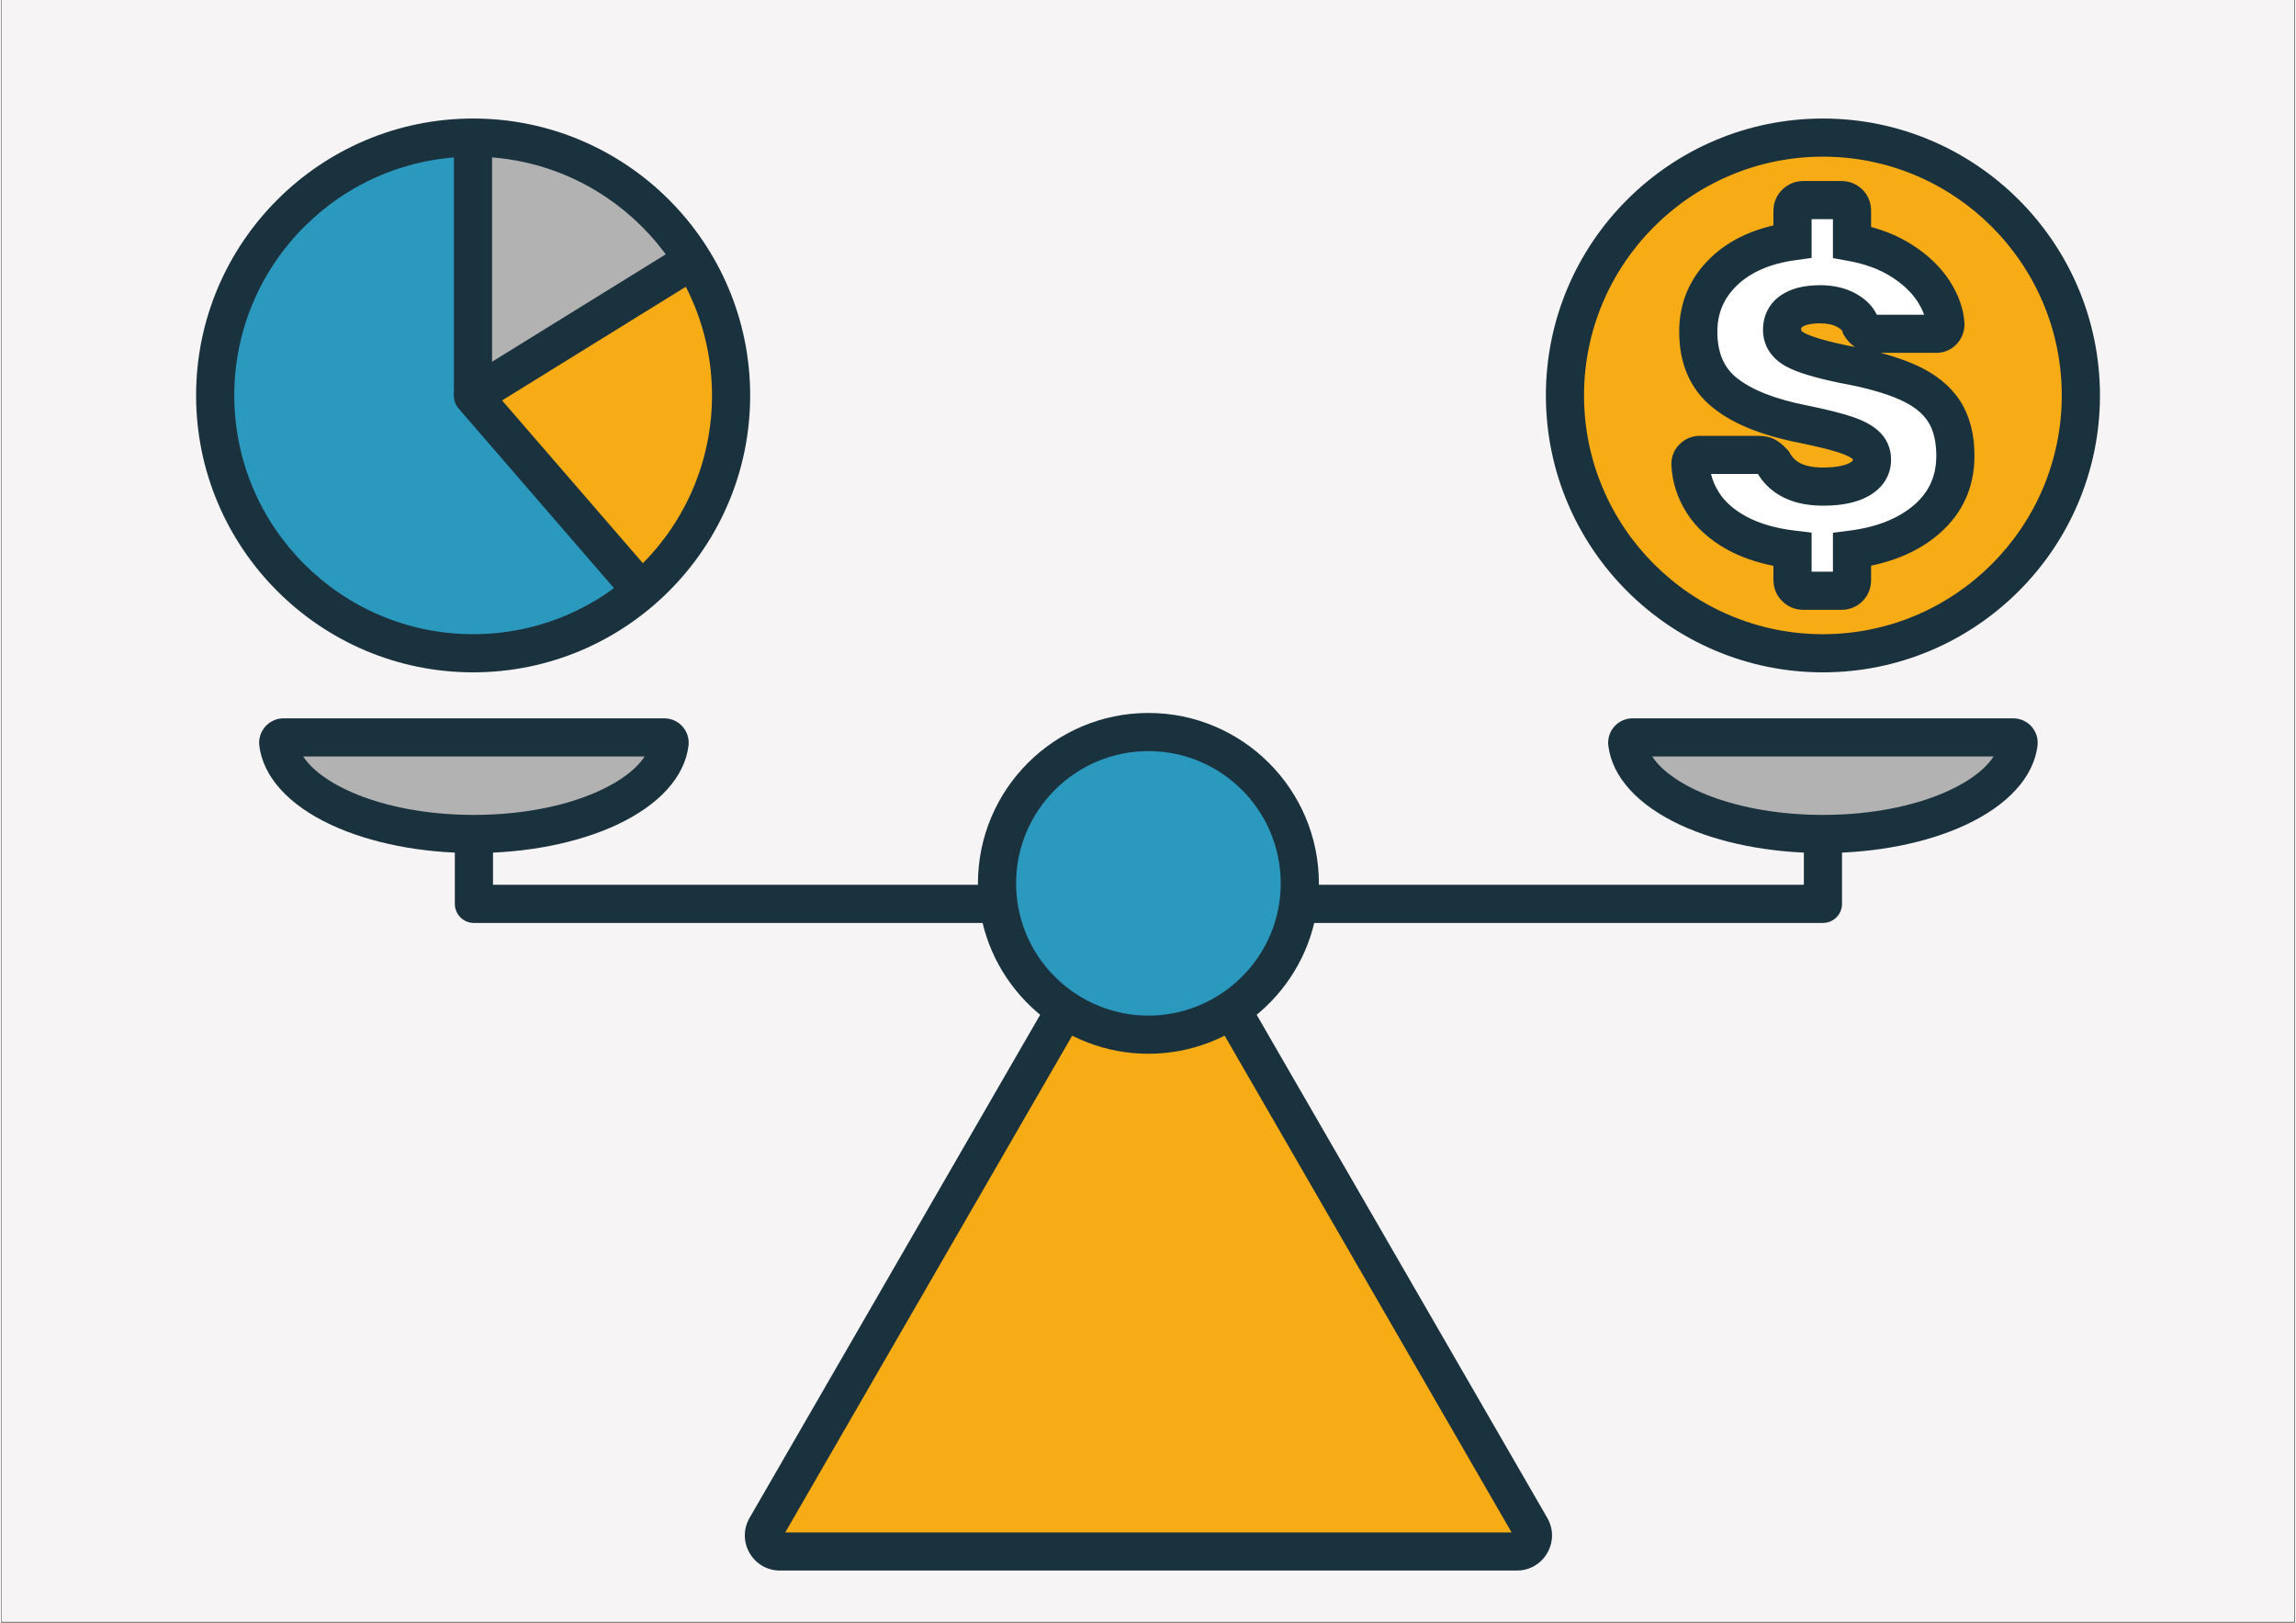
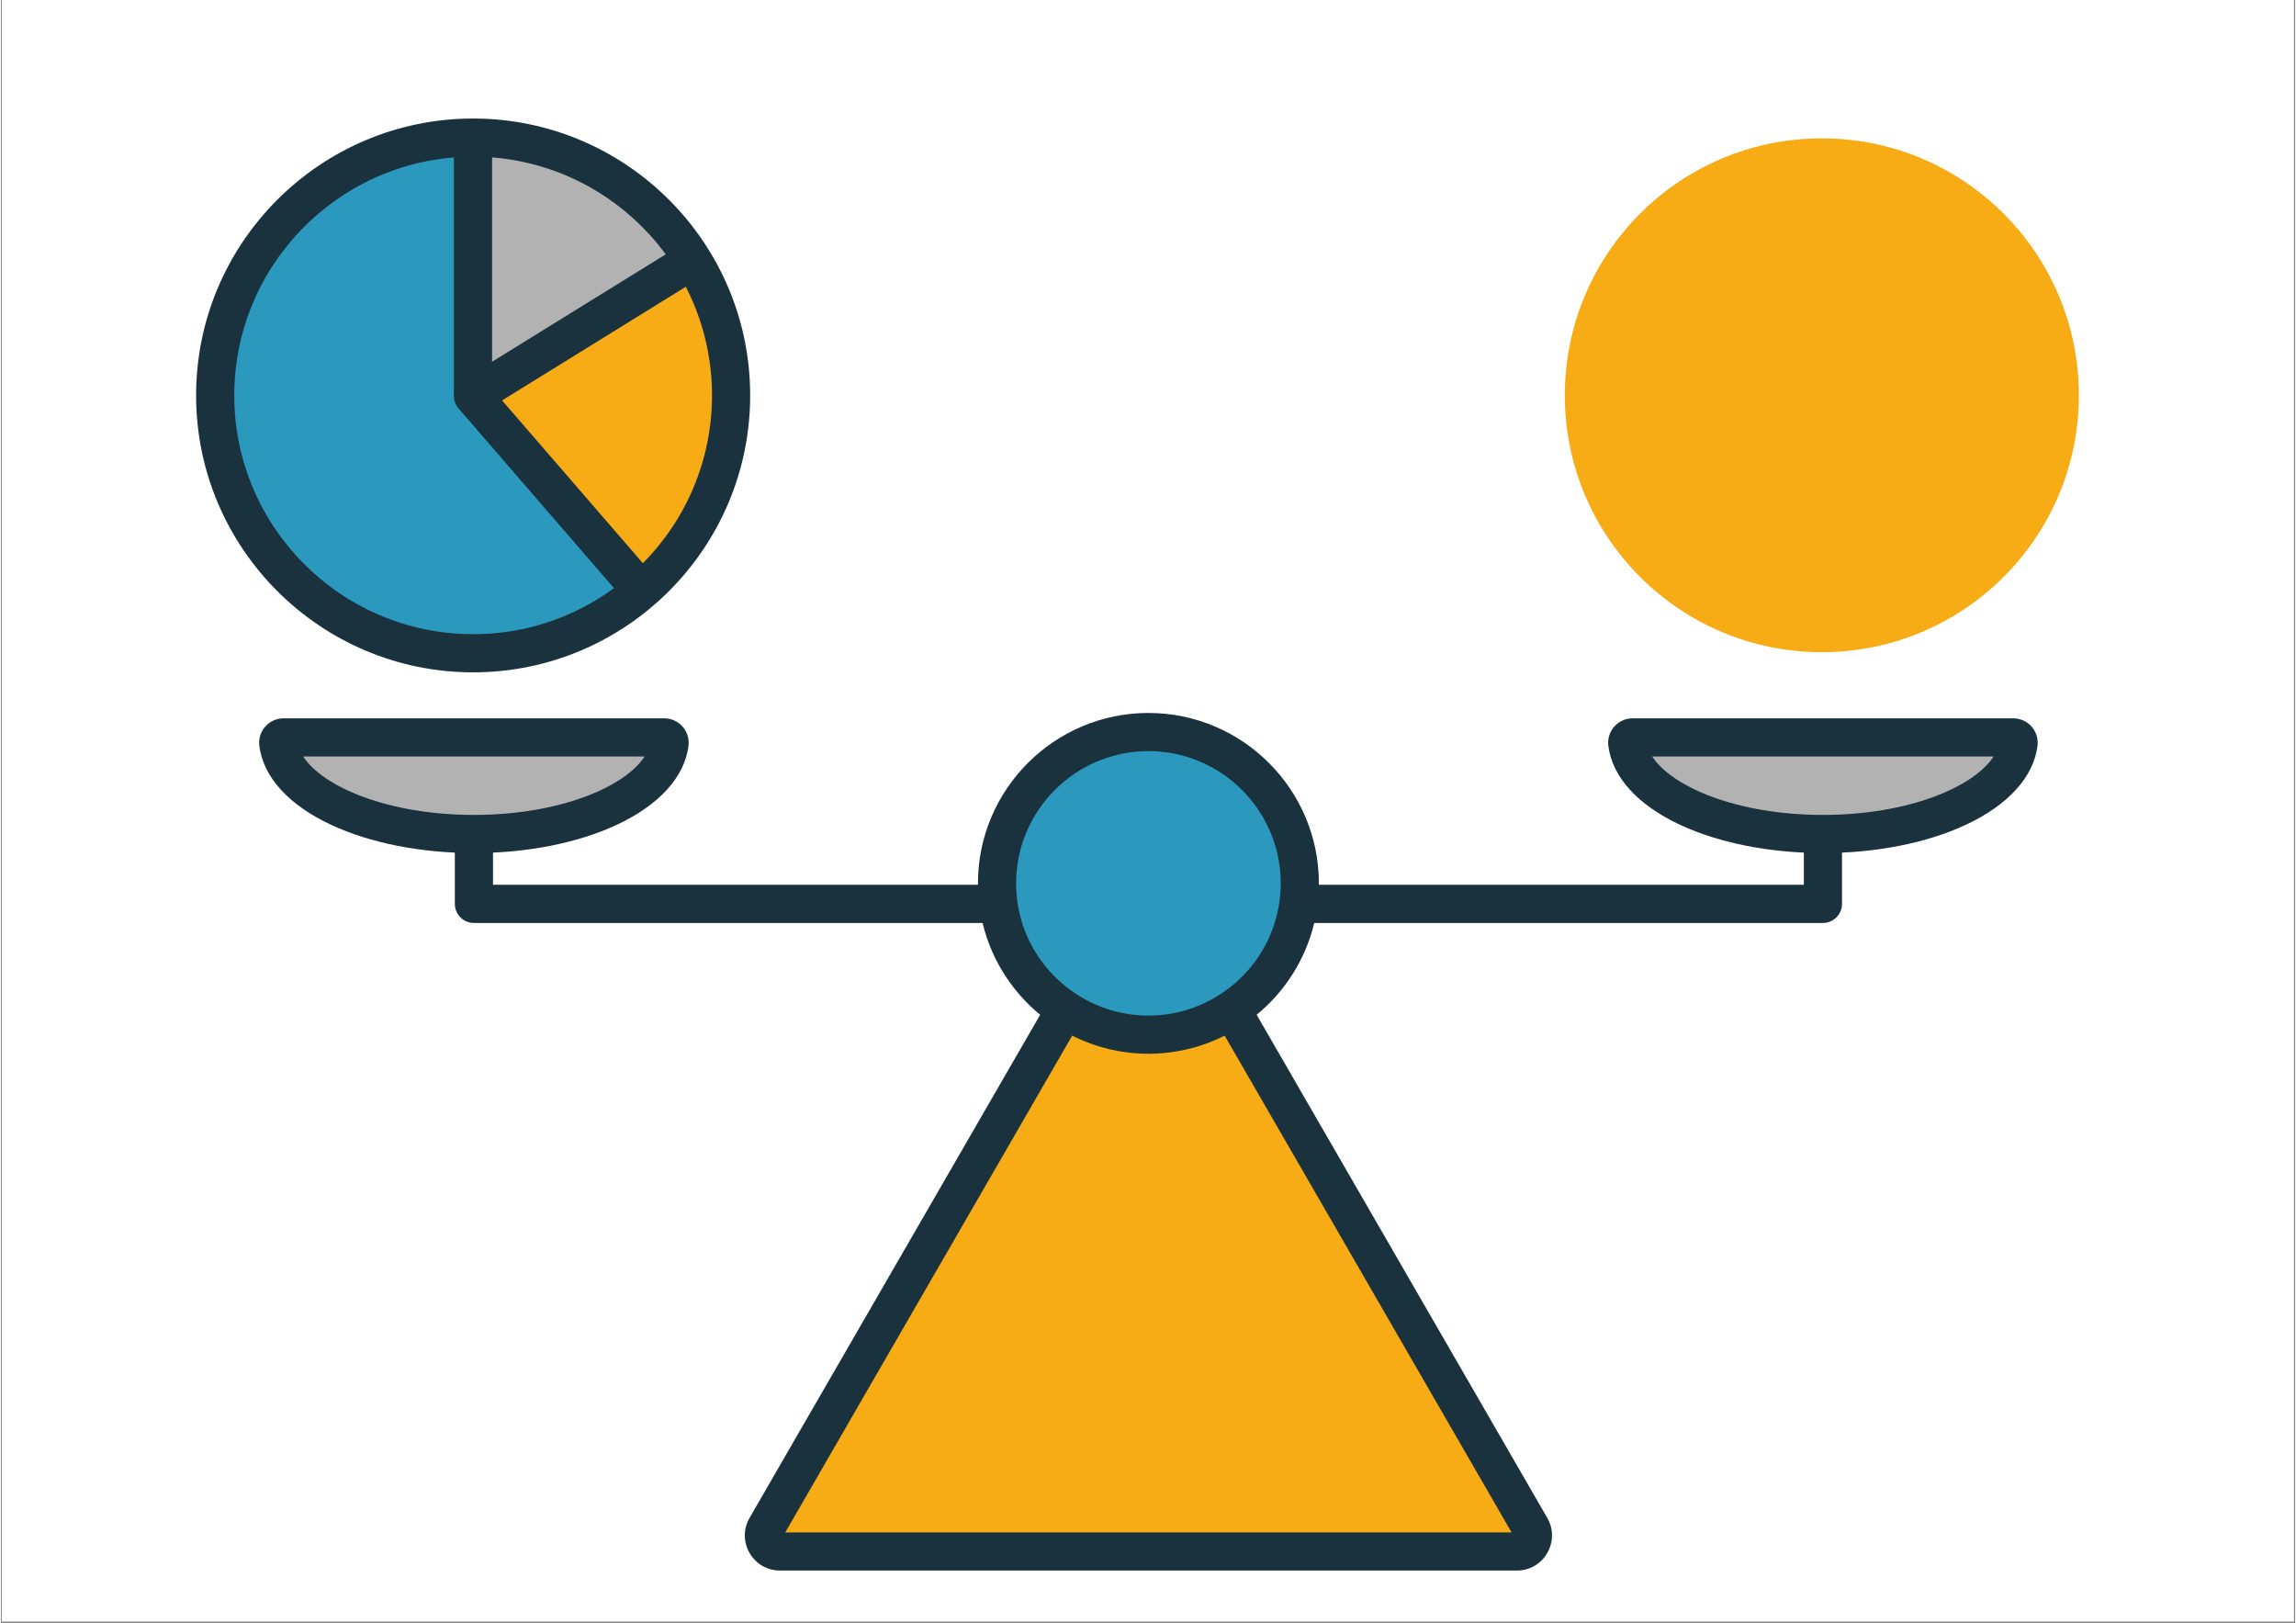
<svg xmlns="http://www.w3.org/2000/svg" width="1122" zoomAndPan="magnify" viewBox="0 0 841.92 595.5" height="793" preserveAspectRatio="xMidYMid meet" version="1.0">
  <rect x="0" y="0" width="841.92" height="595.5" fill="#808080" stroke="none" />
  <defs>
    <clipPath id="92a1fb9f45">
      <path d="M 0.312 0 L 841.527 0 L 841.527 595 L 0.312 595 Z M 0.312 0 " clip-rule="nonzero" />
    </clipPath>
    <clipPath id="87c7fd450f">
      <path d="M 566 43.512 L 770.551 43.512 L 770.551 247 L 566 247 Z M 566 43.512 " clip-rule="nonzero" />
    </clipPath>
    <clipPath id="292475fb53">
      <path d="M 71.387 43.512 L 275 43.512 L 275 247 L 71.387 247 Z M 71.387 43.512 " clip-rule="nonzero" />
    </clipPath>
    <clipPath id="6830c9561a">
      <path d="M 273 369 L 570 369 L 570 576.312 L 273 576.312 Z M 273 369 " clip-rule="nonzero" />
    </clipPath>
  </defs>
  <g clip-path="url(#92a1fb9f45)">
    <path fill="#ffffff" d="M 0.312 0 L 841.855 0 L 841.855 595 L 0.312 595 Z M 0.312 0 " fill-opacity="1" fill-rule="nonzero" />
-     <path fill="#f6f4f4" d="M 0.312 0 L 841.855 0 L 841.855 595 L 0.312 595 Z M 0.312 0 " fill-opacity="1" fill-rule="nonzero" />
  </g>
  <path fill="#f7ab15" d="M 391.172 370.105 L 349.902 443.164 L 282.699 558.641 C 282.699 558.641 275.625 566.891 289.773 568.066 C 303.922 569.246 558.594 568.066 558.594 568.066 C 558.594 568.066 565.664 560.992 558.594 555.105 C 551.52 549.215 453.766 372.652 453.766 372.652 C 453.766 372.652 433.617 380.707 421.824 379.527 C 410.035 378.352 391.172 370.105 391.172 370.105 " fill-opacity="1" fill-rule="nonzero" />
  <path fill="#b2b2b2" d="M 105.848 275.836 C 116.457 294.688 147.113 302.941 167.156 302.941 C 187.199 302.941 239.074 292.332 240.254 275.836 C 229.645 268.766 105.848 275.836 105.848 275.836 " fill-opacity="1" fill-rule="nonzero" />
  <path fill="#b2b2b2" d="M 597.5 275.836 C 608.109 294.688 638.766 302.941 658.809 302.941 C 678.852 302.941 730.734 292.332 731.91 275.836 C 721.297 268.766 597.5 275.836 597.5 275.836 " fill-opacity="1" fill-rule="nonzero" />
  <path fill="#2b98be" d="M 476.059 324.148 C 476.059 294.215 451.777 269.945 421.824 269.945 C 391.871 269.945 367.59 294.215 367.59 324.148 C 367.59 354.09 391.871 378.352 421.824 378.352 C 451.777 378.352 476.059 354.09 476.059 324.148 " fill-opacity="1" fill-rule="nonzero" />
  <path fill="#f7ab15" d="M 762.562 145.043 C 762.562 92.977 720.332 50.77 668.238 50.77 C 616.148 50.77 573.922 92.977 573.922 145.043 C 573.922 197.102 616.148 239.305 668.238 239.305 C 720.332 239.305 762.562 197.102 762.562 145.043 " fill-opacity="1" fill-rule="nonzero" />
-   <path fill="#ffffff" d="M 688.281 121.477 L 713.047 119.113 C 713.047 119.113 711.867 97.906 700.074 94.371 C 688.281 90.836 678.852 87.301 678.852 87.301 L 672.961 68.449 L 661.168 76.695 L 656.449 90.836 C 656.449 90.836 630.516 95.547 625.797 104.977 C 621.082 114.402 625.797 139.148 630.516 142.684 C 635.23 146.219 657.629 153.289 665.883 156.82 C 674.137 160.355 688.281 161.539 683.566 168.609 C 678.852 175.676 671.781 180.387 663.523 176.855 C 655.273 173.32 649.379 166.25 649.379 166.25 L 616.367 167.43 C 616.367 167.43 630.516 196.883 642.301 198.062 C 654.094 199.242 658.809 202.781 658.809 202.781 L 657.629 215.738 L 677.676 215.738 C 677.676 215.738 676.496 202.781 677.676 201.602 C 678.852 200.422 705.969 198.062 708.324 190.996 C 710.688 183.926 717.762 166.25 715.402 160.355 C 713.047 154.465 705.969 141.508 703.609 141.508 C 701.254 141.508 673.551 135.023 668.836 132.668 C 664.113 130.309 653.504 131.488 653.504 123.242 C 653.504 114.992 658.219 110.277 660.578 110.277 C 662.934 110.277 668.836 107.922 673.551 112.633 C 678.266 117.348 688.281 121.477 688.281 121.477 " fill-opacity="1" fill-rule="nonzero" />
  <path fill="#b2b2b2" d="M 173.051 137.195 L 173.59 50.488 C 173.59 50.488 220.211 62.559 227.285 68.449 C 234.359 74.336 248.508 81.41 252.047 89.656 C 255.582 97.906 213.137 119.113 213.137 119.113 L 173.051 137.195 " fill-opacity="1" fill-rule="nonzero" />
  <path fill="#f7ab15" d="M 254.402 94.371 L 176.156 145.301 L 234.359 213.383 C 234.359 213.383 249.688 207.492 254.402 195.707 C 259.121 183.926 272.09 146.219 268.551 136.789 C 265.016 127.367 254.402 94.371 254.402 94.371 " fill-opacity="1" fill-rule="nonzero" />
  <path fill="#2b98be" d="M 173.59 50.488 L 173.051 141.508 L 234.844 216.984 C 234.844 216.984 209.602 235.773 193.094 235.773 C 176.59 235.773 124.711 235.773 117.637 225.172 C 110.562 214.562 89.34 183.926 85.805 169.785 C 82.266 155.645 84.625 132.078 85.805 115.582 C 86.984 99.082 107.023 68.449 116.457 64.914 C 125.891 61.379 173.59 50.488 173.59 50.488 " fill-opacity="1" fill-rule="nonzero" />
  <g clip-path="url(#87c7fd450f)">
-     <path fill="#1a323d" d="M 668.629 57.484 C 620.297 57.484 580.969 96.793 580.969 145.098 C 580.969 193.402 620.297 232.703 668.629 232.703 C 716.965 232.703 756.285 193.402 756.285 145.098 C 756.285 96.793 716.965 57.484 668.629 57.484 Z M 668.629 246.699 C 612.57 246.699 566.969 201.125 566.969 145.098 C 566.969 89.07 612.57 43.492 668.629 43.492 C 724.691 43.492 770.301 89.07 770.301 145.098 C 770.301 201.125 724.691 246.699 668.629 246.699 " fill-opacity="1" fill-rule="nonzero" />
-   </g>
+     </g>
  <g clip-path="url(#292475fb53)">
    <path fill="#1a323d" d="M 173.305 57.484 C 124.969 57.484 85.648 96.785 85.648 145.098 C 85.648 193.402 124.969 232.699 173.305 232.699 C 221.641 232.699 260.961 193.402 260.961 145.098 C 260.961 96.785 221.641 57.484 173.305 57.484 Z M 173.305 246.699 C 117.25 246.699 71.641 201.121 71.641 145.098 C 71.641 89.07 117.25 43.488 173.305 43.488 C 229.363 43.488 274.969 89.07 274.969 145.098 C 274.969 201.121 229.363 246.699 173.305 246.699 " fill-opacity="1" fill-rule="nonzero" />
  </g>
-   <path fill="#1a323d" d="M 687.734 115.465 Z M 677.469 126.758 C 678.457 126.934 679.426 127.121 680.367 127.305 C 678.848 126.289 677.547 124.926 676.527 123.254 L 676.023 122.441 L 675.766 121.531 C 675.707 121.324 675.27 120.746 674.016 120.039 C 672.387 119.113 670.254 118.645 667.68 118.645 C 663.66 118.645 661.863 119.426 661.141 119.895 C 660.785 120.129 660.656 120.215 660.656 121.043 C 660.656 121.223 660.656 121.523 661.809 122.152 C 663.254 122.949 667.199 124.594 677.469 126.758 Z M 664.48 209.77 L 672.309 209.77 L 672.309 195.484 L 678.418 194.699 C 688.535 193.402 696.574 190.164 702.324 185.086 L 702.332 185.086 C 707.652 180.383 710.246 174.547 710.246 167.238 C 710.246 162.043 709.219 157.824 707.207 154.688 C 705.199 151.559 701.805 148.895 697.129 146.77 C 691.734 144.312 684.246 142.207 674.875 140.516 L 674.684 140.473 C 665.184 138.484 658.949 136.562 655.059 134.422 C 649.637 131.441 646.648 126.688 646.648 121.043 C 646.648 115.617 649.078 111.043 653.492 108.168 C 657.133 105.797 661.773 104.648 667.68 104.648 C 672.715 104.648 677.176 105.73 680.941 107.867 C 684.469 109.875 686.969 112.426 688.406 115.477 L 705.777 115.477 C 705.23 113.91 704.406 112.273 703.309 110.578 C 701.168 107.262 697.945 104.219 693.723 101.539 C 689.414 98.805 684.145 96.855 678.059 95.75 L 672.309 94.707 L 672.309 80.414 L 664.48 80.414 L 664.48 94.641 L 658.441 95.48 C 649.273 96.75 642.066 99.883 637.02 104.793 C 632.23 109.461 629.898 114.984 629.898 121.68 C 629.898 129.199 632.18 134.723 636.883 138.559 C 642.332 143.004 651.004 146.43 662.664 148.738 C 669.73 150.199 674.949 151.484 678.676 152.691 C 683.074 154.109 686.375 155.812 688.77 157.891 C 691.961 160.672 693.645 164.402 693.645 168.668 C 693.645 174.293 690.703 179.035 685.363 182.023 C 681.125 184.391 675.652 185.547 668.637 185.547 C 654.984 185.547 648.184 179.449 644.836 174.012 C 644.797 173.977 644.766 173.945 644.73 173.914 L 627.57 173.914 C 628.121 176.242 629.09 178.488 630.492 180.699 C 632.641 184.113 636.012 187.082 640.496 189.516 C 645.27 192.105 651.27 193.844 658.312 194.691 L 664.48 195.43 Z M 675.328 223.773 L 661.461 223.773 C 658.617 223.773 656 222.734 653.895 220.773 C 651.688 218.715 650.473 215.883 650.473 212.789 L 650.473 207.613 C 644.207 206.371 638.629 204.43 633.816 201.82 C 627.195 198.227 622.09 193.633 618.645 188.168 C 615.18 182.691 613.289 176.766 613.027 170.555 L 613.02 170.262 C 613.02 167.352 614.191 164.676 616.324 162.719 C 618.301 160.891 620.797 159.918 623.531 159.918 L 644.73 159.918 C 647.363 159.918 649.543 160.426 651.375 161.465 C 652.801 162.285 654.195 163.469 655.664 165.098 L 656.188 165.672 L 656.566 166.348 C 657.824 168.578 660.445 171.547 668.637 171.547 C 674.238 171.547 677.109 170.598 678.527 169.809 C 679.641 169.184 679.641 168.883 679.641 168.668 C 679.641 168.598 679.641 168.539 679.633 168.504 C 679.617 168.492 679.598 168.469 679.574 168.453 C 679.16 168.09 677.812 167.121 674.371 166.012 C 671.18 164.977 666.301 163.789 659.887 162.461 C 645.809 159.672 635.367 155.398 628.023 149.398 C 619.973 142.832 615.891 133.504 615.891 121.68 C 615.891 111.156 619.715 102.102 627.25 94.762 C 633.242 88.93 641.039 84.891 650.473 82.723 L 650.473 77.398 C 650.473 74.309 651.688 71.477 653.891 69.414 C 656.008 67.449 658.617 66.418 661.461 66.418 L 675.328 66.418 C 678.363 66.418 681.066 67.504 683.141 69.57 C 685.227 71.664 686.312 74.363 686.312 77.398 L 686.312 83.277 C 691.859 84.789 696.855 86.949 701.234 89.727 C 707.176 93.504 711.832 97.965 715.078 102.988 C 718.449 108.199 720.293 113.453 720.574 118.59 L 720.582 118.969 C 720.582 121.703 719.609 124.203 717.766 126.195 C 715.824 128.301 713.145 129.473 710.234 129.473 L 689.832 129.473 C 694.855 130.816 699.191 132.324 702.93 134.023 C 710.098 137.289 715.508 141.695 718.992 147.125 C 722.48 152.555 724.25 159.32 724.25 167.238 C 724.25 178.633 719.992 188.164 711.602 195.574 C 704.992 201.418 696.508 205.434 686.312 207.559 L 686.312 212.789 C 686.312 215.832 685.227 218.527 683.156 220.598 C 681.07 222.68 678.363 223.773 675.328 223.773 " fill-opacity="1" fill-rule="nonzero" />
  <g clip-path="url(#6830c9561a)">
    <path fill="#1a323d" d="M 556.309 576.277 L 285.918 576.277 C 281.258 576.277 277.082 573.867 274.75 569.836 C 272.418 565.797 272.418 560.98 274.75 556.945 L 383.023 369.523 L 395.152 376.52 L 287.844 562.281 L 554.383 562.281 L 447.074 376.52 L 459.203 369.523 L 567.473 556.945 C 569.809 560.98 569.809 565.797 567.473 569.836 C 565.148 573.867 560.969 576.277 556.309 576.277 " fill-opacity="1" fill-rule="nonzero" />
  </g>
  <path fill="#1a323d" d="M 421.113 275.602 C 394.34 275.602 372.559 297.371 372.559 324.125 C 372.559 326.34 372.711 328.551 373.004 330.703 C 376.246 354.625 396.926 372.652 421.113 372.652 C 445.293 372.652 465.977 354.625 469.219 330.715 C 469.52 328.551 469.668 326.332 469.668 324.125 C 469.668 297.371 447.887 275.602 421.113 275.602 Z M 421.113 386.652 C 389.953 386.652 363.301 363.41 359.125 332.59 C 358.746 329.82 358.555 326.969 358.555 324.125 C 358.555 289.645 386.617 261.605 421.113 261.605 C 455.609 261.605 483.672 289.645 483.672 324.125 C 483.672 326.969 483.48 329.82 483.094 332.602 C 478.922 363.41 452.277 386.652 421.113 386.652 " fill-opacity="1" fill-rule="nonzero" />
  <path fill="#1a323d" d="M 668.637 338.656 L 476.156 338.656 L 476.156 324.648 L 661.637 324.648 L 661.637 303.297 L 675.641 303.297 L 675.641 331.652 C 675.641 335.516 672.508 338.656 668.637 338.656 " fill-opacity="1" fill-rule="nonzero" />
  <path fill="#1a323d" d="M 605.984 277.566 C 613.238 288.73 637.16 299.012 668.637 299.012 C 700.109 299.012 724.035 288.73 731.285 277.566 Z M 668.637 313.008 C 649.211 313.008 630.633 309.348 616.328 302.703 C 600.723 295.445 591.336 285.137 589.887 273.672 C 589.562 271.117 590.355 268.539 592.066 266.602 C 593.766 264.676 596.227 263.57 598.801 263.57 L 738.473 263.57 C 741.047 263.57 743.496 264.676 745.207 266.602 C 746.914 268.539 747.703 271.117 747.383 273.672 C 745.934 285.137 736.547 295.445 720.941 302.703 C 706.637 309.348 688.059 313.008 668.637 313.008 " fill-opacity="1" fill-rule="nonzero" />
  <path fill="#1a323d" d="M 366.066 338.656 L 173.594 338.656 C 169.727 338.656 166.59 335.516 166.59 331.652 L 166.59 303.297 L 180.598 303.297 L 180.598 324.648 L 366.066 324.648 L 366.066 338.656 " fill-opacity="1" fill-rule="nonzero" />
  <path fill="#1a323d" d="M 110.938 277.566 C 118.191 288.73 142.117 299.012 173.594 299.012 C 205.07 299.012 228.992 288.73 236.246 277.566 Z M 173.594 313.008 C 154.168 313.008 135.594 309.348 121.289 302.703 C 105.68 295.445 96.289 285.137 94.844 273.672 C 94.52 271.117 95.316 268.539 97.023 266.602 C 98.727 264.676 101.18 263.57 103.754 263.57 L 243.43 263.57 C 246.004 263.57 248.457 264.676 250.16 266.602 C 251.867 268.539 252.664 271.117 252.34 273.672 C 250.895 285.137 241.504 295.445 225.895 302.703 C 211.59 309.348 193.02 313.008 173.594 313.008 " fill-opacity="1" fill-rule="nonzero" />
  <path fill="#1a323d" d="M 229.789 221.352 L 167.961 149.875 C 166.617 148.324 166.023 146.262 166.336 144.238 C 166.645 142.211 167.824 140.426 169.57 139.344 L 250.188 89.473 L 257.562 101.371 L 183.926 146.93 L 240.383 212.195 L 229.789 221.352 " fill-opacity="1" fill-rule="nonzero" />
  <path fill="#1a323d" d="M 180.258 145.301 L 166.254 145.301 L 166.254 50.488 L 180.258 50.488 L 180.258 145.301 " fill-opacity="1" fill-rule="nonzero" />
</svg>